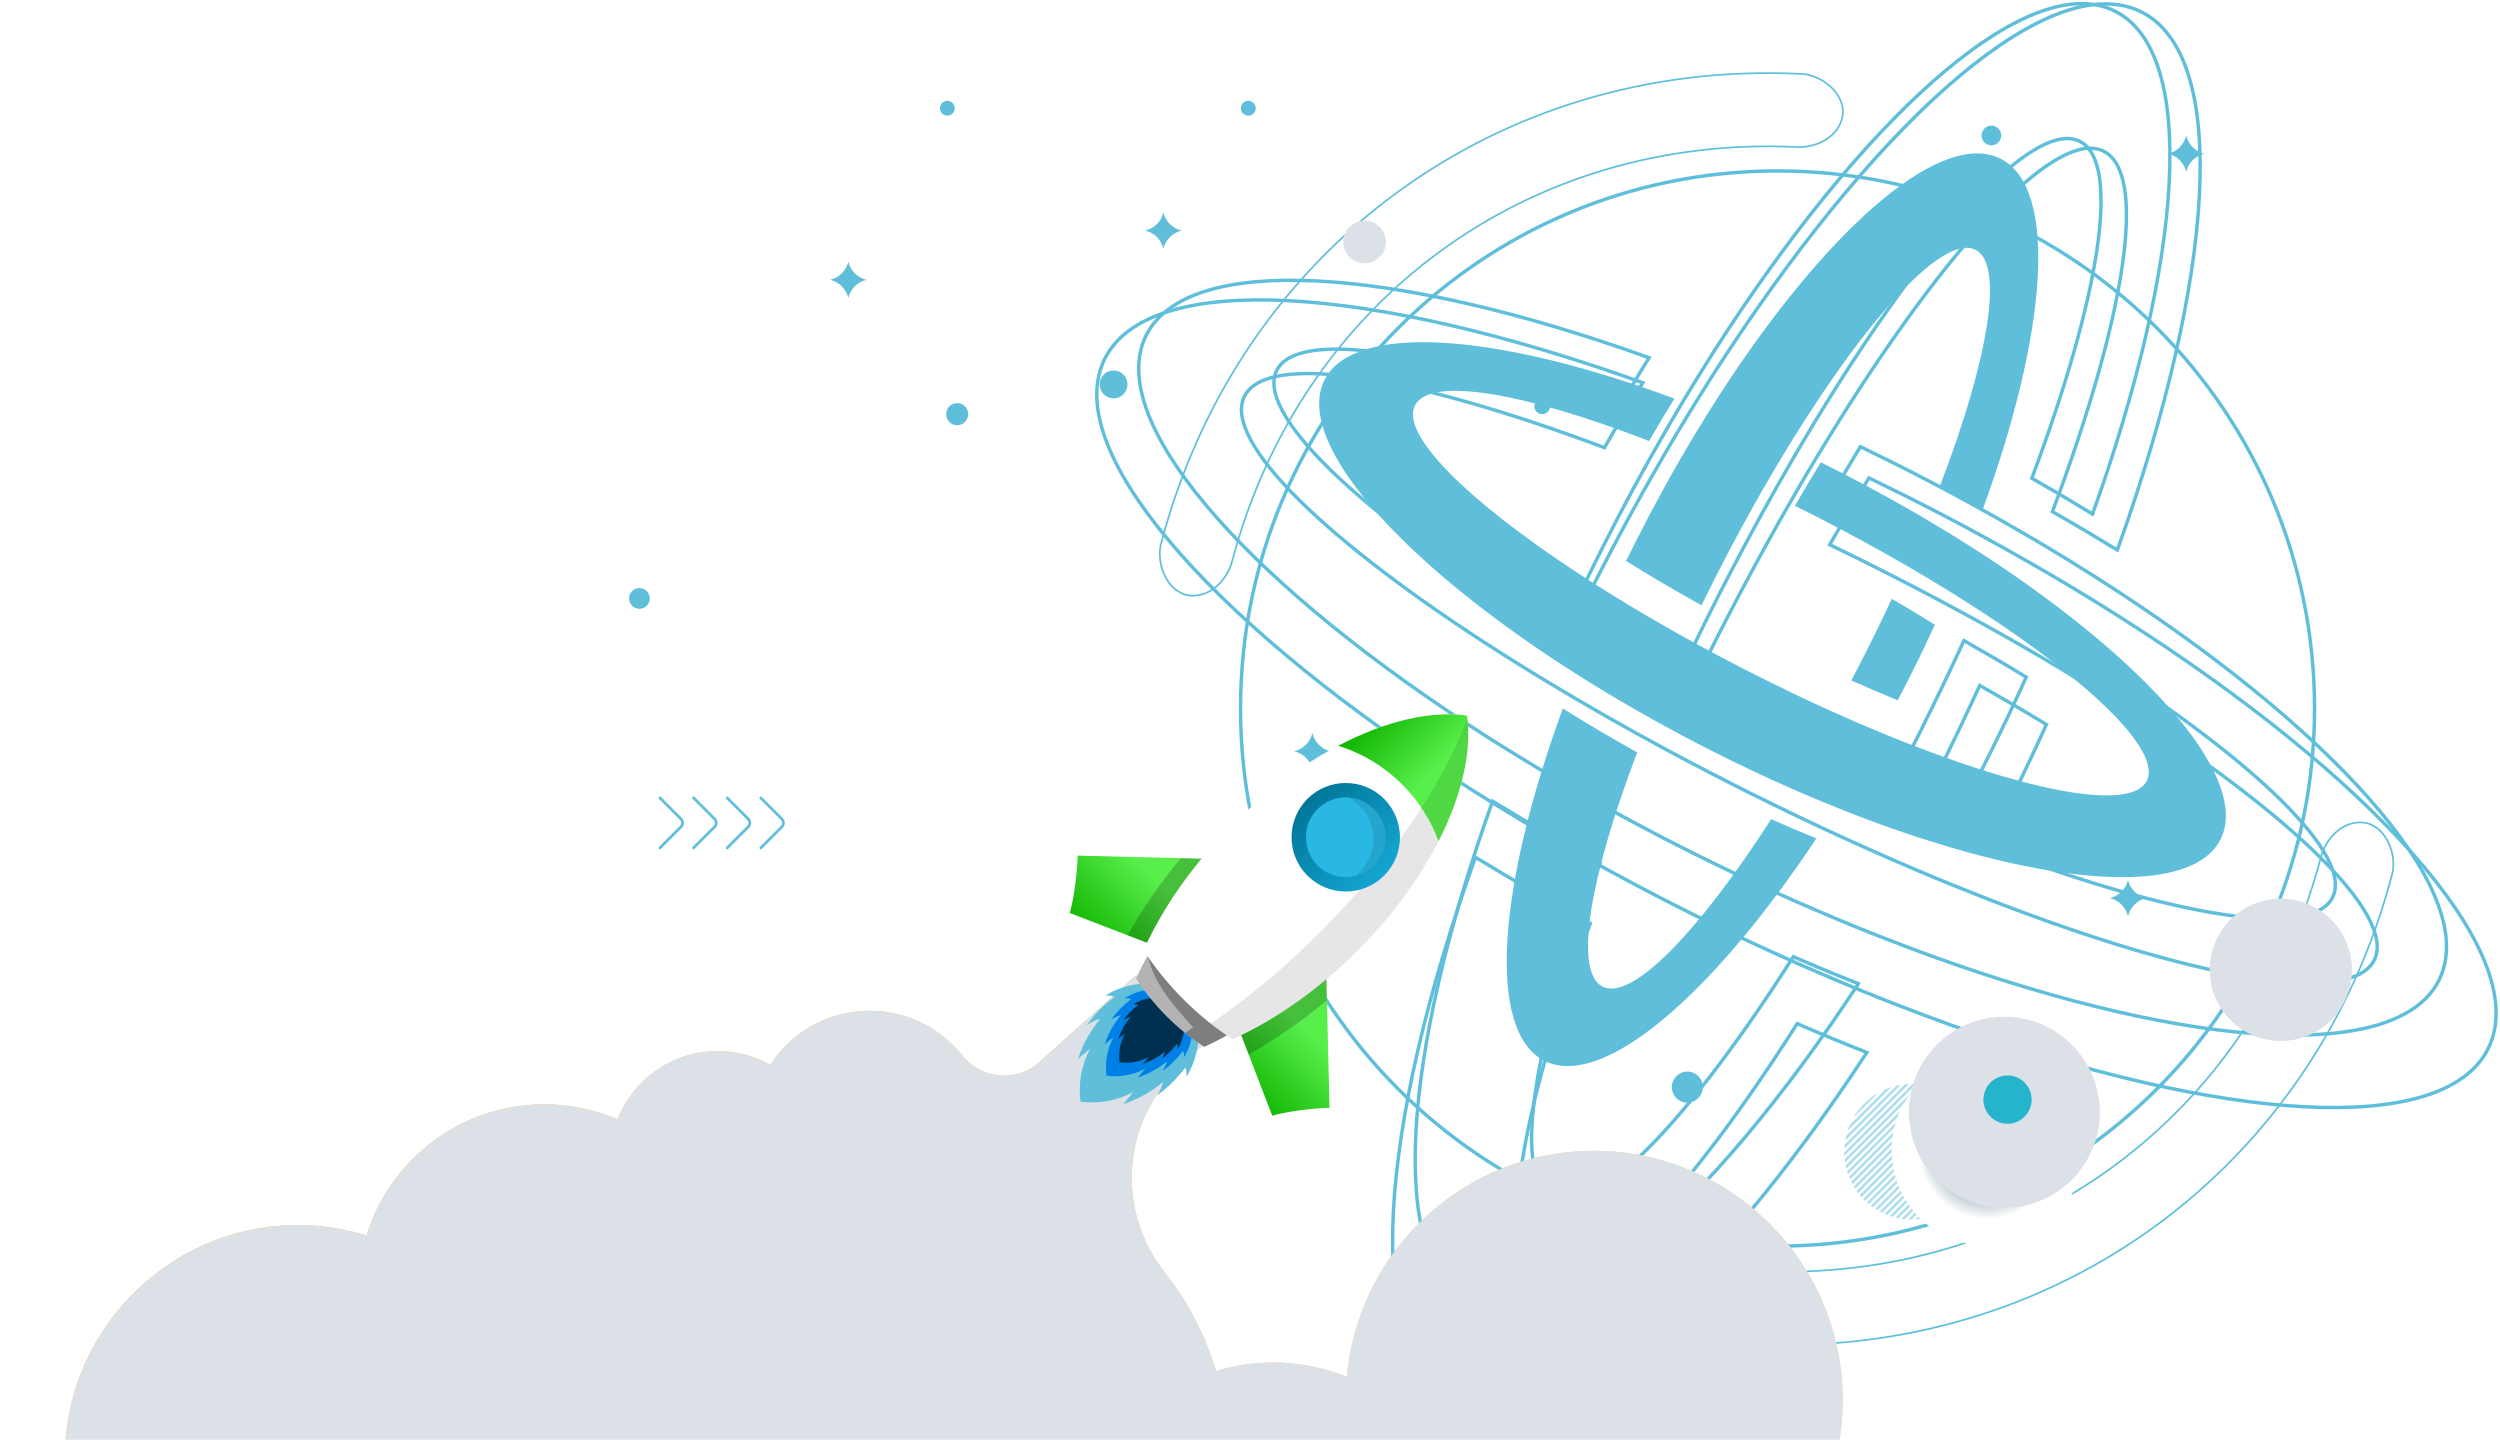
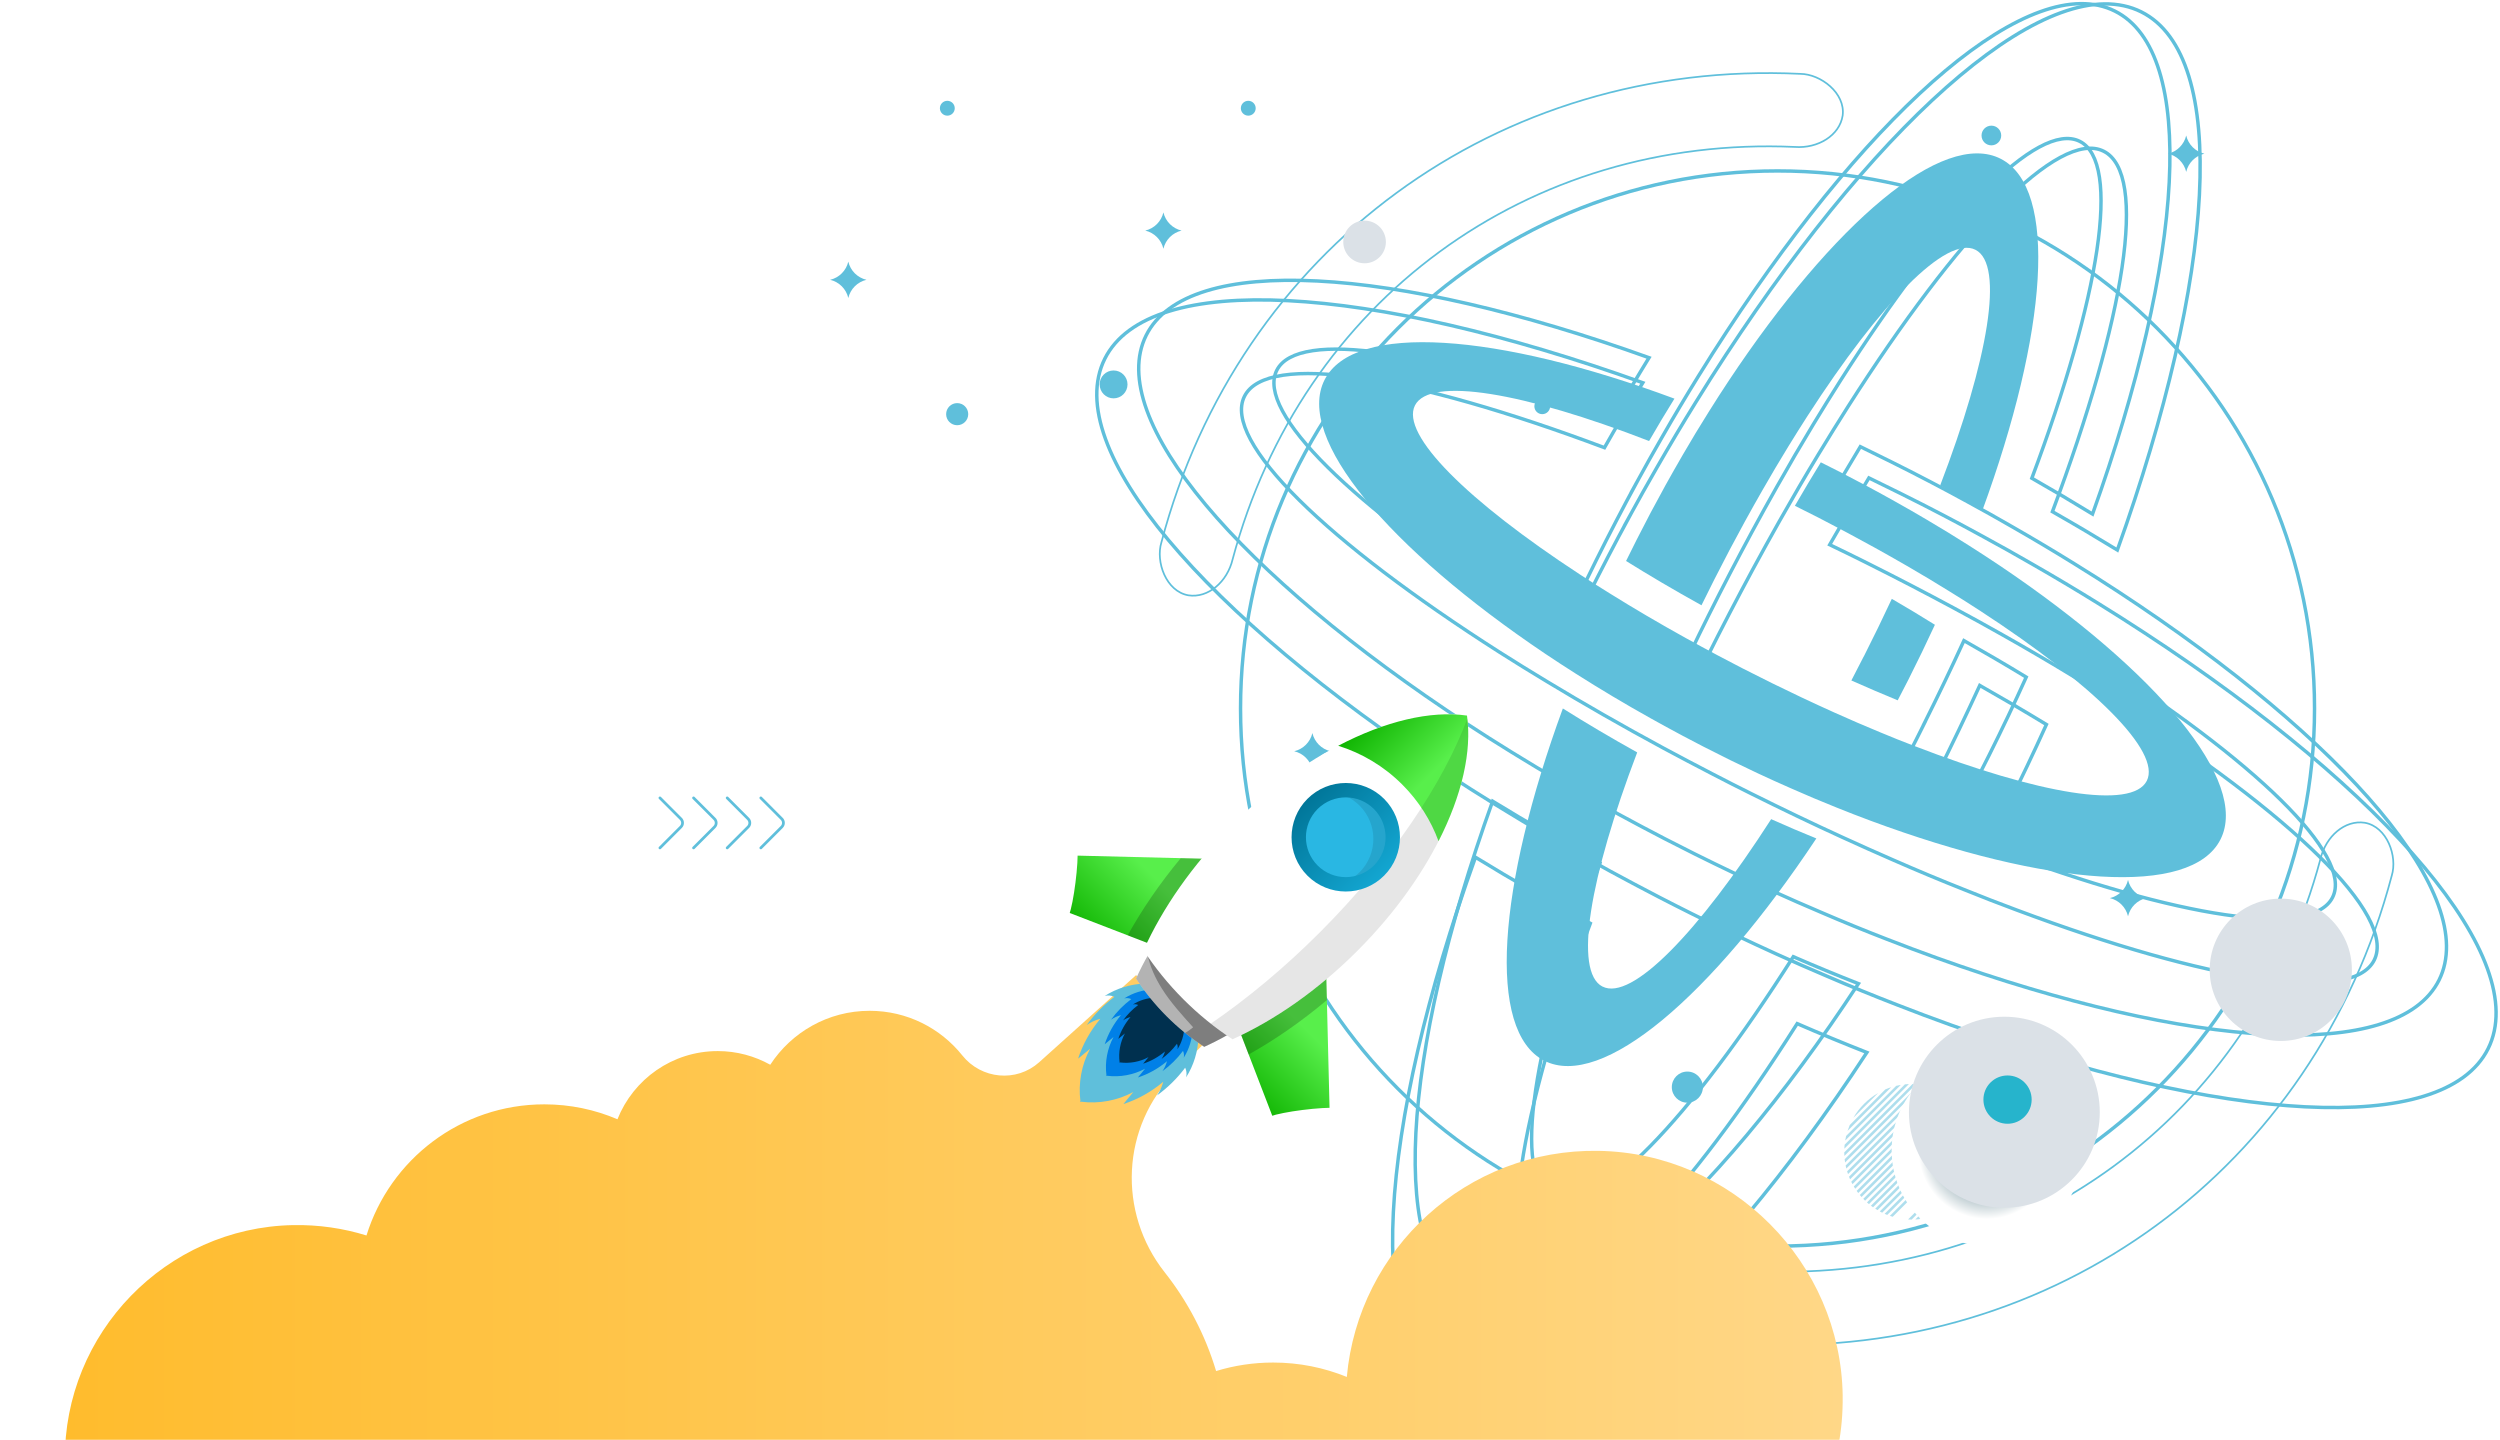
<svg xmlns="http://www.w3.org/2000/svg" width="722" height="416" viewBox="0 0 722 416" fill="none">
  <path d="M580.744 236.029C580.744 237.587 579.48 238.846 577.93 238.846C576.379 238.846 575.116 237.581 575.116 236.029C575.116 234.476 576.379 233.211 577.93 233.211C579.48 233.211 580.744 234.476 580.744 236.029Z" fill="#5FBFDB" />
  <path d="M447.686 117.329C447.686 118.587 446.669 119.612 445.405 119.612C444.141 119.612 443.124 118.594 443.124 117.329C443.124 116.064 444.141 115.045 445.405 115.045C446.669 115.045 447.686 116.064 447.686 117.329Z" fill="#5FBFDB" />
  <path d="M577.95 39.134C577.95 40.707 576.68 41.978 575.109 41.978C573.538 41.978 572.267 40.707 572.267 39.134C572.267 37.562 573.538 36.29 575.109 36.29C576.68 36.29 577.95 37.562 577.95 39.134Z" fill="#5FBFDB" />
  <path d="M491.795 313.963C491.795 316.445 489.787 318.455 487.308 318.455C484.828 318.455 482.82 316.445 482.82 313.963C482.82 311.481 484.828 309.471 487.308 309.471C489.787 309.471 491.795 311.481 491.795 313.963Z" fill="#5FBFDB" />
  <path d="M321.602 115.045C323.824 115.045 325.625 113.242 325.625 111.017C325.625 108.793 323.824 106.99 321.602 106.99C319.381 106.99 317.58 108.793 317.58 111.017C317.58 113.242 319.381 115.045 321.602 115.045Z" fill="#5FBFDB" />
  <path d="M275.732 31.257C275.732 32.447 274.768 33.404 273.587 33.404C272.405 33.404 271.442 32.44 271.442 31.257C271.442 30.074 272.405 29.11 273.587 29.11C274.768 29.11 275.732 30.074 275.732 31.257Z" fill="#5FBFDB" />
  <path d="M360.5 33.404C361.684 33.404 362.645 32.443 362.645 31.257C362.645 30.072 361.684 29.11 360.5 29.11C359.315 29.11 358.355 30.072 358.355 31.257C358.355 32.443 359.315 33.404 360.5 33.404Z" fill="#5FBFDB" />
-   <path d="M184.666 175.824C186.318 175.824 187.657 174.483 187.657 172.829C187.657 171.175 186.318 169.834 184.666 169.834C183.013 169.834 181.674 171.175 181.674 172.829C181.674 174.483 183.013 175.824 184.666 175.824Z" fill="#5FBFDB" />
  <path d="M279.625 119.612C279.625 121.376 278.197 122.805 276.435 122.805C274.673 122.805 273.245 121.376 273.245 119.612C273.245 117.848 274.673 116.419 276.435 116.419C278.197 116.419 279.625 117.848 279.625 119.612Z" fill="#5FBFDB" />
  <path d="M631.375 39.134C631.983 41.739 634.018 43.777 636.621 44.386C634.018 44.994 631.983 47.032 631.375 49.637C630.767 47.032 628.732 44.994 626.13 44.386C628.732 43.777 630.767 41.739 631.375 39.134Z" fill="#5FBFDB" />
  <path d="M614.573 254.121C615.181 256.726 617.216 258.763 619.819 259.372C617.216 259.98 615.181 262.018 614.573 264.623C613.965 262.018 611.93 259.98 609.328 259.372C611.93 258.763 613.965 256.726 614.573 254.121Z" fill="#5FBFDB" />
  <path d="M335.993 61.343C336.601 63.948 338.637 65.985 341.239 66.594C338.637 67.202 336.601 69.24 335.993 71.845C335.386 69.24 333.35 67.202 330.748 66.594C333.35 65.985 335.386 63.948 335.993 61.343Z" fill="#5FBFDB" />
  <path d="M244.989 75.558C245.597 78.163 247.632 80.201 250.235 80.809C247.632 81.418 245.597 83.455 244.989 86.06C244.381 83.455 242.346 81.418 239.744 80.809C242.346 80.201 244.381 78.163 244.989 75.558Z" fill="#5FBFDB" />
  <path d="M379.016 211.707C379.624 214.312 381.66 216.35 384.262 216.959C381.66 217.567 379.624 219.605 379.016 222.21C378.408 219.605 376.373 217.567 373.771 216.959C376.373 216.35 378.408 214.312 379.016 211.707Z" fill="#5FBFDB" />
  <path d="M513.351 359.87C599.002 359.87 668.435 290.361 668.435 204.617C668.435 118.873 599.002 49.363 513.351 49.363C427.7 49.363 358.266 118.873 358.266 204.617C358.266 290.361 427.7 359.87 513.351 359.87Z" stroke="#5FBFDB" stroke-miterlimit="10" />
  <path d="M518.378 42.437C441.28 39.004 375.97 86.888 355.985 161.513C354.442 168.029 348.93 172.822 343.186 171.926C336.758 170.784 333.685 162.237 335.42 156.617C357.747 72.077 432.687 17.138 519.921 21.329C525.795 21.37 533.008 26.881 532.161 33.363C531.28 39.114 525.051 42.929 518.385 42.437H518.378Z" stroke="#5FBFDB" stroke-width="0.5" stroke-miterlimit="10" />
  <path d="M507.771 367.104C584.869 370.537 650.178 322.654 670.163 248.028C671.707 241.512 677.219 236.719 682.963 237.615C689.39 238.757 692.464 247.304 690.729 252.924C668.401 337.464 593.461 392.403 506.227 388.212C500.353 388.171 493.14 382.66 493.987 376.178C494.869 370.428 501.098 366.612 507.764 367.104H507.771Z" stroke="#5FBFDB" stroke-width="0.5" stroke-miterlimit="10" />
  <g clip-path="url(#clip0_9339_34713)">
    <path d="M476.24 103.304C472.739 108.999 469.281 114.841 465.886 120.831C413.801 101.279 374.769 94.847 368.717 106.974C362.686 119.059 390.985 146.33 437.587 176.047C441.72 178.683 446.001 181.32 450.408 183.977C460.277 189.946 470.799 195.978 481.849 201.947C486.172 204.267 490.6 206.608 495.091 208.928C498.528 210.721 502.029 212.492 505.593 214.264C513.859 218.377 522.019 222.3 530.053 225.969C534.671 228.079 539.226 230.124 543.739 232.086C550.276 234.954 556.686 237.633 562.97 240.122C567.757 242.062 572.438 243.876 577.035 245.584C628.782 264.946 667.646 271.231 673.655 259.146C679.707 247.018 651.029 219.579 604.069 189.756C599.914 187.12 595.634 184.462 591.206 181.805C585.47 178.325 579.481 174.824 573.303 171.344C569.022 168.918 564.636 166.514 560.166 164.109C552.574 160.018 544.73 155.947 536.675 151.919C533.343 150.253 529.99 148.608 526.68 147.026C530.285 140.698 533.828 134.687 537.265 128.993C540.154 130.385 543.064 131.819 545.974 133.274C553.565 137.05 560.988 140.93 568.179 144.874C572.649 147.3 577.014 149.746 581.316 152.235C587.389 155.715 593.272 159.216 598.987 162.76C603.394 165.48 607.674 168.201 611.85 170.943C677.325 213.884 716.378 259.019 704.4 283.042C692.423 307.065 632.894 303.036 559.174 276.588C554.472 274.901 549.706 273.108 544.899 271.231C538.615 268.805 532.268 266.211 525.857 263.448C521.281 261.508 516.705 259.504 512.066 257.395C504.601 253.999 497.031 250.393 489.44 246.618C486.53 245.162 483.641 243.707 480.794 242.231C476.303 239.89 471.875 237.57 467.552 235.207C456.713 229.302 446.317 223.27 436.427 217.153C432.02 214.433 427.74 211.712 423.564 208.97C358.068 166.008 319.015 120.894 331.014 96.85C342.991 72.827 402.52 76.856 476.24 103.304Z" stroke="#5FBFDB" stroke-miterlimit="10" />
    <path d="M448.489 346.02C460.614 352.073 488.09 323.263 517.907 276.293C524.212 279.035 530.496 281.629 536.717 284.075C493.763 349.584 448.637 388.645 424.619 376.665C400.58 364.685 404.607 305.103 431.071 231.39C441.024 237.485 451.378 243.454 462.069 249.233C442.732 301.011 436.406 339.988 448.489 346.02Z" stroke="#5FBFDB" stroke-miterlimit="10" />
    <path d="M555.737 208.907C559.765 200.85 563.582 192.856 567.188 185.011C573.514 188.596 579.502 192.097 585.175 195.556C581.78 203.065 578.195 210.615 574.399 218.208C572.944 221.118 571.489 224.008 570.013 226.855C563.835 224.388 557.403 221.73 550.719 218.841C552.427 215.572 554.093 212.26 555.758 208.907H555.737Z" stroke="#5FBFDB" stroke-miterlimit="10" />
    <path d="M472.613 139.433C475.038 134.983 477.505 130.617 479.972 126.314C483.451 120.24 486.952 114.356 490.494 108.64C493.215 104.232 495.935 99.951 498.676 95.774C541.63 30.287 586.735 -8.774 610.774 3.206C634.792 15.185 630.765 74.726 604.322 148.46C598.607 144.959 592.766 141.5 586.798 138.104C606.346 86.009 612.756 46.864 600.61 40.811C588.527 34.779 561.283 63.21 531.593 109.8C528.957 113.934 526.321 118.215 523.643 122.623C520.143 128.402 516.642 134.413 513.142 140.614C510.738 144.874 508.313 149.261 505.909 153.712C501.713 161.494 497.516 169.53 493.404 177.798C491.654 181.32 489.904 184.863 488.238 188.364C476.809 182.184 466.308 176.152 456.776 170.373C458.168 167.484 459.602 164.573 461.057 161.663C464.832 154.07 468.712 146.646 472.634 139.412L472.613 139.433Z" stroke="#5FBFDB" stroke-miterlimit="10" />
  </g>
  <path d="M474.445 110.532C470.7 116.625 467 122.876 463.367 129.285C407.638 108.366 365.875 101.483 359.399 114.459C352.947 127.39 383.225 156.569 433.088 188.365C437.511 191.186 442.091 194.007 446.806 196.85C457.365 203.237 468.624 209.691 480.447 216.077C485.072 218.56 489.81 221.064 494.616 223.547C498.294 225.465 502.039 227.361 505.852 229.256C514.697 233.657 523.428 237.854 532.024 241.781C536.966 244.037 541.839 246.226 546.667 248.325C553.662 251.394 560.521 254.26 567.244 256.923C572.366 258.999 577.375 260.94 582.294 262.768C637.662 283.484 679.244 290.209 685.675 277.278C692.15 264.302 661.465 234.943 611.219 203.034C606.774 200.213 602.194 197.369 597.455 194.526C591.319 190.802 584.911 187.056 578.3 183.333C573.72 180.738 569.027 178.165 564.244 175.592C556.121 171.214 547.728 166.859 539.109 162.549C535.544 160.766 531.957 159.006 528.414 157.313C532.273 150.543 536.063 144.112 539.741 138.019C542.832 139.508 545.945 141.043 549.059 142.6C557.182 146.639 565.124 150.791 572.817 155.011C577.601 157.607 582.271 160.224 586.874 162.887C593.372 166.611 599.667 170.357 605.781 174.148C610.497 177.059 615.077 179.97 619.544 182.904C689.6 228.85 731.386 277.143 718.571 302.847C705.755 328.55 642.061 324.24 563.183 295.941C558.152 294.136 553.053 292.218 547.908 290.209C541.185 287.614 534.394 284.838 527.535 281.882C522.639 279.806 517.742 277.662 512.779 275.405C504.792 271.772 496.692 267.913 488.569 263.874C485.456 262.317 482.365 260.759 479.319 259.18C474.513 256.675 469.775 254.193 465.149 251.665C453.552 245.346 442.429 238.892 431.847 232.348C427.132 229.437 422.552 226.526 418.084 223.592C348.005 177.623 306.22 129.353 319.058 103.627C331.873 77.923 395.567 82.234 474.445 110.532Z" stroke="#5FBFDB" stroke-miterlimit="10" />
  <path d="M444.753 370.231C457.727 376.708 487.125 345.881 519.029 295.625C525.775 298.559 532.498 301.335 539.154 303.952C493.195 374.045 444.911 415.839 419.212 403.021C393.491 390.203 397.801 326.451 426.117 247.58C436.766 254.102 447.844 260.489 459.283 266.672C438.594 322.073 431.825 363.777 444.753 370.231Z" stroke="#5FBFDB" stroke-miterlimit="10" />
  <path d="M559.506 223.524C563.815 214.904 567.899 206.351 571.757 197.956C578.526 201.792 584.933 205.539 591.003 209.239C587.37 217.273 583.535 225.352 579.473 233.476C577.916 236.59 576.36 239.682 574.78 242.729C568.169 240.088 561.288 237.245 554.136 234.153C555.963 230.655 557.746 227.112 559.528 223.524H559.506Z" stroke="#5FBFDB" stroke-miterlimit="10" />
  <path d="M470.565 149.189C473.159 144.428 475.799 139.756 478.439 135.153C482.162 128.653 485.907 122.357 489.697 116.242C492.608 111.525 495.519 106.944 498.452 102.476C544.411 32.406 592.672 -9.388 618.393 3.43C644.092 16.248 639.783 79.954 611.489 158.848C605.375 155.102 599.125 151.401 592.74 147.767C613.655 92.027 620.514 50.143 607.518 43.667C594.59 37.213 565.439 67.633 533.672 117.483C530.851 121.906 528.031 126.487 525.166 131.203C521.42 137.387 517.675 143.818 513.929 150.453C511.357 155.011 508.763 159.705 506.191 164.467C501.701 172.794 497.211 181.392 492.811 190.238C490.938 194.007 489.066 197.798 487.283 201.544C475.054 194.932 463.818 188.478 453.62 182.295C455.109 179.203 456.644 176.089 458.2 172.975C462.239 164.851 466.39 156.907 470.587 149.167L470.565 149.189Z" stroke="#5FBFDB" stroke-miterlimit="10" />
  <g clip-path="url(#clip1_9339_34713)">
    <path d="M483.566 115.152C481.101 119.126 478.65 123.189 476.257 127.369C440.136 113.35 412.925 108.637 408.639 117.087C404.368 125.508 423.977 144.772 456.223 165.869C459.085 167.73 462.05 169.621 465.102 171.497C471.927 175.752 479.222 180.036 486.869 184.276C489.863 185.931 492.931 187.6 496.042 189.255C498.435 190.525 500.856 191.796 503.307 193.051C509.032 195.991 514.697 198.768 520.26 201.398C523.459 202.905 526.615 204.368 529.741 205.771C534.276 207.81 538.724 209.73 543.068 211.518C546.385 212.906 549.629 214.206 552.814 215.418C588.714 229.29 615.72 233.929 619.992 225.508C624.263 217.087 604.492 197.66 571.982 176.476C569.106 174.599 566.141 172.723 563.073 170.832C559.096 168.365 554.957 165.869 550.671 163.401C547.706 161.688 544.668 159.959 541.571 158.246C536.302 155.335 530.871 152.425 525.294 149.559C522.975 148.377 520.656 147.195 518.366 146.072C520.92 141.655 523.415 137.474 525.852 133.515C527.848 134.505 529.873 135.524 531.884 136.558C537.138 139.262 542.29 142.01 547.28 144.817C550.377 146.545 553.401 148.288 556.38 150.046C560.578 152.514 564.658 155.01 568.621 157.536C571.659 159.457 574.639 161.407 577.53 163.342C622.854 193.834 649.757 225.685 641.274 242.438C632.79 259.191 591.371 256.015 540.235 237.031C536.977 235.82 533.675 234.549 530.328 233.19C525.969 231.447 521.566 229.6 517.119 227.621C513.948 226.232 510.778 224.799 507.564 223.292C502.383 220.869 497.143 218.299 491.888 215.595C489.878 214.561 487.867 213.512 485.9 212.463C482.789 210.794 479.721 209.139 476.727 207.455C469.212 203.26 462.02 198.961 455.181 194.617C452.142 192.697 449.163 190.747 446.272 188.811C400.948 158.319 374.045 126.483 382.528 109.715C391.012 92.963 432.431 96.139 483.566 115.122V115.152Z" fill="#5FBFDB" />
    <path d="M462.798 284.911C471.208 289.225 490.465 269.296 511.512 236.573C515.886 238.538 520.245 240.385 524.56 242.143C494.266 287.762 462.622 314.842 445.963 306.318C429.305 297.779 432.475 256.074 451.35 204.604C458.234 208.933 465.411 213.172 472.823 217.294C459.055 253.444 454.432 280.627 462.798 284.926V284.911Z" fill="#5FBFDB" />
    <path d="M538.254 189.609C541.101 183.995 543.802 178.411 546.356 172.945C550.73 175.486 554.883 177.983 558.802 180.435C556.395 185.665 553.841 190.939 551.17 196.228C550.143 198.251 549.1 200.275 548.058 202.255C543.773 200.497 539.311 198.576 534.673 196.523C535.876 194.233 537.065 191.929 538.239 189.594L538.254 189.609Z" fill="#5FBFDB" />
    <path d="M480.822 140.444C482.539 137.341 484.286 134.298 486.018 131.299C488.469 127.074 490.949 122.967 493.459 118.978C495.367 115.92 497.304 112.921 499.227 110.011C529.521 64.406 561.15 37.327 577.824 45.866C594.497 54.405 591.312 96.095 572.452 147.565C568.489 145.068 564.453 142.615 560.314 140.207C574.243 103.851 578.925 76.446 570.529 72.147C562.134 67.848 543.024 87.585 522.065 120.042C520.216 122.923 518.337 125.907 516.458 128.965C513.992 132.983 511.512 137.179 509.032 141.508C507.329 144.477 505.612 147.535 503.909 150.637C500.93 156.059 497.98 161.673 495.059 167.435C493.811 169.902 492.578 172.369 491.389 174.806C483.464 170.419 476.199 166.12 469.608 162.013C470.592 160.004 471.605 157.965 472.632 155.941C475.303 150.652 478.048 145.467 480.837 140.429L480.822 140.444Z" fill="#5FBFDB" />
  </g>
  <mask id="mask0_9339_34713" style="mask-type:luminance" maskUnits="userSpaceOnUse" x="0" y="4" width="700" height="412">
    <path d="M699.314 4.933H0V416H699.314V4.933Z" fill="white" />
  </mask>
  <g mask="url(#mask0_9339_34713)">
    <g filter="url(#filter0_d_9339_34713)">
      <path d="M532.17 398.127C531.612 359.532 500.219 328.018 461.666 327.365C423.672 326.719 392.295 355.641 388.959 392.661C382.397 389.983 375.222 388.502 367.692 388.502C361.957 388.502 356.426 389.36 351.209 390.959C348.07 380.468 342.979 370.819 336.362 362.439C322.672 345.095 323.813 320.323 339.431 304.696L347.779 296.339L343.924 288.636L328.085 276.632L300.257 301.648C300.21 301.695 300.155 301.735 300.107 301.782C293.553 307.658 283.412 306.689 277.912 299.805C271.633 291.952 261.987 286.919 251.153 286.919C239.131 286.919 228.565 293.126 222.451 302.499C217.959 299.994 212.79 298.553 207.29 298.553C194.143 298.553 182.899 306.713 178.32 318.244C171.837 315.471 164.709 313.935 157.211 313.935C133.064 313.935 112.639 329.869 105.841 351.805C99.154 349.734 92.025 348.67 84.622 348.812C47.942 349.505 18.366 380.027 18.744 416.755C19.122 453.577 49.051 483.311 85.92 483.311C122.789 483.311 150.161 475.789 152.891 441.148C154.315 441.258 155.747 441.321 157.203 441.321C166.621 441.321 175.472 438.895 183.167 434.634C183.167 434.886 183.159 415.408 183.159 415.66C183.159 463.108 221.578 501.576 268.982 501.576C290.162 501.576 309.549 493.889 324.521 481.153C334.86 493.471 350.352 501.301 367.677 501.301C393.609 501.301 415.443 483.76 422.004 459.886C433.106 466.943 446.277 471.031 460.407 471.031C500.392 471.031 532.737 438.289 532.163 398.127H532.17Z" fill="url(#paint0_linear_9339_34713)" />
-       <path d="M532.17 398.127C531.612 359.532 500.219 328.018 461.666 327.365C423.672 326.719 392.295 355.641 388.959 392.661C382.397 389.983 375.222 388.502 367.692 388.502C361.957 388.502 356.426 389.36 351.209 390.959C348.07 380.468 342.979 370.819 336.362 362.439C322.672 345.095 323.813 320.323 339.431 304.696L347.779 296.339L343.924 288.636L328.085 276.632L300.257 301.648C300.21 301.695 300.155 301.735 300.107 301.782C293.553 307.658 283.412 306.689 277.912 299.805C271.633 291.952 261.987 286.919 251.153 286.919C239.131 286.919 228.565 293.126 222.451 302.499C217.959 299.994 212.79 298.553 207.29 298.553C194.143 298.553 182.899 306.713 178.32 318.244C171.837 315.471 164.709 313.935 157.211 313.935C133.064 313.935 112.639 329.869 105.841 351.805C99.154 349.734 92.025 348.67 84.622 348.812C47.942 349.505 18.366 380.027 18.744 416.755C19.122 453.577 49.051 483.311 85.92 483.311C122.789 483.311 150.161 475.789 152.891 441.148C154.315 441.258 155.747 441.321 157.203 441.321C166.621 441.321 175.472 438.895 183.167 434.634C183.167 434.886 183.159 415.408 183.159 415.66C183.159 463.108 221.578 501.576 268.982 501.576C290.162 501.576 309.549 493.889 324.521 481.153C334.86 493.471 350.352 501.301 367.677 501.301C393.609 501.301 415.443 483.76 422.004 459.886C433.106 466.943 446.277 471.031 460.407 471.031C500.392 471.031 532.737 438.289 532.163 398.127H532.17Z" fill="url(#paint1_linear_9339_34713)" />
      <path d="M342.547 306.139C344.75 302.682 345.993 298.609 346.103 294.506C346.158 292.434 345.049 291.363 343.923 289.622C342.822 287.913 341.162 286.582 339.234 285.936C338.589 284.006 337.259 282.345 335.552 281.242C333.813 280.116 332.743 279.005 330.674 279.06C326.575 279.17 322.515 280.415 319.053 282.62C319.974 282.384 320.981 282.478 321.838 282.888C318.786 285.172 316.079 287.921 313.845 291.017C315.04 290.197 316.378 289.591 317.778 289.229C314.922 292.6 312.727 296.538 311.35 300.744C312.507 299.791 313.664 298.838 314.82 297.893C312.35 302.469 311.358 307.841 312.027 313L311.885 313.142C311.94 313.142 311.996 313.157 312.043 313.157C312.043 313.212 312.059 313.268 312.059 313.315L312.2 313.173C317.354 313.843 322.719 312.85 327.291 310.377C326.339 311.535 325.387 312.693 324.443 313.85C328.644 312.48 332.57 310.282 335.945 307.415C335.583 308.817 334.978 310.156 334.159 311.354C337.244 309.117 339.989 306.407 342.279 303.351C342.688 304.21 342.783 305.218 342.547 306.139Z" fill="#5FBFDB" />
      <path d="M341.831 300.524C343.443 297.995 344.348 295.026 344.435 292.025C344.474 290.513 343.664 289.733 342.838 288.457C342.035 287.205 340.824 286.236 339.415 285.763C338.943 284.353 337.975 283.14 336.724 282.337C335.45 281.518 334.671 280.699 333.16 280.738C330.163 280.817 327.196 281.73 324.671 283.345C325.347 283.172 326.079 283.243 326.709 283.542C324.474 285.212 322.499 287.22 320.863 289.481C321.736 288.882 322.712 288.441 323.734 288.173C321.649 290.639 320.044 293.514 319.037 296.585L321.579 294.498C319.769 297.846 319.053 301.768 319.541 305.541L319.439 305.643C319.439 305.643 319.517 305.651 319.557 305.659C319.557 305.698 319.564 305.738 319.572 305.777L319.675 305.675C323.443 306.163 327.362 305.439 330.705 303.635L328.62 306.179C331.689 305.179 334.561 303.572 337.023 301.477C336.756 302.501 336.315 303.477 335.717 304.352C337.975 302.713 339.982 300.736 341.65 298.499C341.949 299.129 342.019 299.862 341.846 300.539L341.831 300.524Z" fill="#0080E7" />
      <path d="M340.068 297.987C341.28 296.089 341.957 293.86 342.019 291.615C342.051 290.481 341.437 289.898 340.824 288.937C340.218 288 339.313 287.267 338.251 286.913C337.897 285.858 337.165 284.944 336.229 284.337C335.277 283.723 334.694 283.109 333.554 283.14C331.303 283.203 329.085 283.881 327.188 285.094C327.692 284.968 328.243 285.015 328.715 285.243C327.039 286.496 325.56 288 324.332 289.693C324.985 289.244 325.717 288.914 326.488 288.717C324.923 290.568 323.719 292.726 322.963 295.026C323.601 294.506 324.23 293.986 324.867 293.458C323.514 295.971 322.971 298.909 323.333 301.737L323.255 301.815C323.255 301.815 323.31 301.815 323.341 301.823C323.341 301.855 323.341 301.878 323.349 301.91L323.428 301.831C326.252 302.193 329.195 301.658 331.697 300.295C331.178 300.933 330.658 301.563 330.131 302.201C332.436 301.445 334.584 300.24 336.433 298.673C336.237 299.444 335.898 300.177 335.458 300.831C337.149 299.602 338.652 298.121 339.903 296.444C340.123 296.916 340.178 297.467 340.052 297.972L340.068 297.987Z" fill="#00304F" />
      <path d="M383.995 315.89L382.901 271.688L353.223 272.885L354.411 243.175L310.265 242.08L306.874 257.872L351.154 274.956L368.22 319.277L383.995 315.89Z" fill="url(#paint2_linear_9339_34713)" />
      <path opacity="0.2" d="M354.411 243.175L340.997 242.844C334.93 250.154 329.801 257.668 325.67 265.127L351.146 274.957L360.611 299.539C368.172 295.317 375.796 290.056 383.192 283.833L382.893 271.688L353.215 272.885L354.411 243.175Z" fill="black" />
      <path d="M399.675 225.666C385.427 223.626 364.923 232.66 347.676 249.925C338.88 258.731 332.232 268.38 328.093 277.619C330.611 281.462 333.554 285.109 336.921 288.488C340.296 291.867 343.939 294.813 347.779 297.326C357.008 293.183 366.646 286.527 375.442 277.721C392.689 260.456 401.705 239.93 399.675 225.666Z" fill="white" />
      <path opacity="0.3" d="M399.675 225.666C385.427 223.626 364.923 232.66 347.676 249.925C338.88 258.731 332.232 268.38 328.093 277.619C330.611 281.462 333.554 285.109 336.921 288.488C340.296 291.867 343.939 294.813 347.779 297.326C357.008 293.183 366.646 286.527 375.442 277.721C392.689 260.456 401.705 239.93 399.675 225.666Z" fill="black" />
      <path opacity="0.3" d="M331.461 270.987C332.208 274.303 333.656 277.477 335.465 280.368C338.038 284.479 341.319 288.087 344.576 291.679C343.853 292.301 343.081 292.844 342.263 293.301C344.049 294.742 345.89 296.089 347.771 297.326C351.657 295.585 355.607 293.388 359.549 290.781C359.573 289.26 359.321 287.725 358.888 286.267C357.739 282.4 355.466 278.982 353.105 275.713C350.855 272.602 348.392 269.467 344.97 267.734C341.72 266.088 337.936 266.167 334.214 266.458C333.231 267.97 332.31 269.483 331.461 270.987Z" fill="black" />
      <path d="M423.657 201.65C405.065 198.996 378.314 210.771 355.812 233.298C344.34 244.782 335.662 257.376 330.257 269.435C333.538 274.452 337.377 279.21 341.776 283.613C346.182 288.024 350.934 291.859 355.938 295.144C367.976 289.733 380.556 281.053 392.036 269.561C414.538 247.034 426.3 220.254 423.649 201.642L423.657 201.65Z" fill="white" />
      <path d="M404.986 221.593C409.77 226.382 413.255 231.967 415.45 237.929C422.177 224.744 425.136 211.945 423.664 201.658C413.129 200.154 399.982 203.288 386.473 210.377C393.247 212.488 399.628 216.23 404.994 221.601L404.986 221.593Z" fill="url(#paint3_linear_9339_34713)" />
      <path d="M309.722 255.439C308.424 262.063 307.228 261.992 305.796 261.716C304.364 261.441 303.239 261.047 304.537 254.423C305.835 247.799 309.077 237.449 310.509 237.732C311.94 238.016 311.02 248.822 309.722 255.447V255.439Z" fill="white" />
      <path d="M370.651 316.434C364.034 317.734 364.097 318.931 364.38 320.364C364.663 321.798 365.049 322.924 371.666 321.625C378.283 320.325 388.621 317.08 388.338 315.646C388.054 314.213 377.26 315.134 370.643 316.434H370.651Z" fill="white" />
      <path opacity="0.1" d="M423.767 202.54C416.764 221.271 401.886 243.529 381.241 264.197C370.91 274.539 360.171 283.44 349.683 290.623C351.72 292.23 353.813 293.742 355.953 295.144C367.991 289.733 380.572 281.053 392.051 269.561C414.199 247.389 425.938 221.105 423.767 202.532V202.54Z" fill="black" />
      <path d="M388.66 250.406C396.165 250.406 402.248 244.315 402.248 236.803C402.248 229.29 396.165 223.2 388.66 223.2C381.156 223.2 375.072 229.29 375.072 236.803C375.072 244.315 381.156 250.406 388.66 250.406Z" fill="#29B7E3" />
      <path opacity="0.1" d="M398.259 227.186C394.593 223.515 389.345 222.381 384.703 223.791C387.606 224.146 390.423 225.437 392.649 227.666C397.952 232.975 397.952 241.592 392.649 246.901C391.013 248.539 389.062 249.673 386.992 250.295C390.997 250.784 395.183 249.492 398.259 246.42C403.562 241.111 403.562 232.495 398.259 227.186Z" fill="black" />
      <path d="M377.582 247.885C371.477 241.773 371.477 231.825 377.582 225.713C383.688 219.601 393.625 219.601 399.73 225.713C405.836 231.825 405.836 241.773 399.73 247.885C393.625 253.997 383.688 253.997 377.582 247.885ZM396.796 228.651C392.311 224.161 385.01 224.161 380.517 228.651C376.032 233.14 376.032 240.45 380.517 244.947C385.002 249.437 392.303 249.437 396.796 244.947C401.28 240.458 401.28 233.148 396.796 228.651Z" fill="url(#paint4_linear_9339_34713)" />
    </g>
  </g>
  <g filter="url(#filter1_d_9339_34713)">
    <path d="M394.09 71.038C397.489 71.038 400.244 68.28 400.244 64.878C400.244 61.475 397.489 58.717 394.09 58.717C390.692 58.717 387.936 61.475 387.936 64.878C387.936 68.28 390.692 71.038 394.09 71.038Z" fill="#DBE1E7" />
  </g>
  <path d="M190.587 245.273C190.485 245.273 190.382 245.232 190.307 245.157C190.15 244.999 190.15 244.746 190.307 244.589L196.359 238.531C196.591 238.299 196.721 237.984 196.721 237.656C196.721 237.328 196.591 237.013 196.359 236.781L190.307 230.723C190.15 230.565 190.15 230.312 190.307 230.155C190.464 229.998 190.717 229.998 190.874 230.155L196.926 236.213C197.308 236.596 197.52 237.109 197.52 237.656C197.52 238.203 197.308 238.716 196.926 239.099L190.874 245.157C190.799 245.232 190.697 245.273 190.594 245.273H190.587Z" fill="#5FBFDB" />
  <path d="M200.3 245.273C200.197 245.273 200.095 245.232 200.02 245.157C199.863 244.999 199.863 244.746 200.02 244.589L206.071 238.531C206.303 238.299 206.433 237.984 206.433 237.656C206.433 237.328 206.303 237.013 206.071 236.781L200.02 230.723C199.863 230.565 199.863 230.312 200.02 230.155C200.177 229.998 200.429 229.998 200.587 230.155L206.638 236.213C207.021 236.596 207.232 237.109 207.232 237.656C207.232 238.203 207.021 238.716 206.638 239.099L200.587 245.157C200.511 245.232 200.409 245.273 200.307 245.273H200.3Z" fill="#5FBFDB" />
  <path d="M210.012 245.273C209.91 245.273 209.807 245.232 209.732 245.157C209.575 244.999 209.575 244.746 209.732 244.589L215.783 238.531C216.016 238.299 216.145 237.984 216.145 237.656C216.145 237.328 216.016 237.013 215.783 236.781L209.732 230.723C209.575 230.565 209.575 230.312 209.732 230.155C209.889 229.998 210.142 229.998 210.299 230.155L216.35 236.213C216.733 236.596 216.945 237.109 216.945 237.656C216.945 238.203 216.733 238.716 216.35 239.099L210.299 245.157C210.224 245.232 210.121 245.273 210.019 245.273H210.012Z" fill="#5FBFDB" />
  <path d="M219.725 245.273C219.622 245.273 219.52 245.232 219.445 245.157C219.287 244.999 219.287 244.746 219.445 244.589L225.496 238.531C225.974 238.046 225.974 237.266 225.496 236.781L219.445 230.723C219.287 230.565 219.287 230.312 219.445 230.155C219.602 229.998 219.854 229.998 220.011 230.155L226.063 236.213C226.855 237.006 226.855 238.299 226.063 239.099L220.011 245.157C219.936 245.232 219.834 245.273 219.731 245.273H219.725Z" fill="#5FBFDB" />
  <path d="M551.891 313.514C546.788 318.622 541.693 323.723 536.591 328.83C535.266 330.157 533.948 331.477 532.623 332.803C532.623 333.152 532.636 333.494 532.657 333.836C535.123 331.367 537.588 328.899 540.047 326.437C544.494 321.986 548.933 317.542 553.38 313.09C553.038 313.07 552.69 313.056 552.348 313.056C552.198 313.207 552.041 313.364 551.891 313.514Z" fill="#AEDEED" />
  <path d="M553.987 313.514C548.885 318.622 543.79 323.723 538.688 328.83C536.707 330.813 534.72 332.803 532.739 334.786C532.773 335.101 532.814 335.415 532.862 335.73C535.956 332.632 539.05 329.535 542.144 326.437C546.515 322.061 550.893 317.678 555.265 313.302C554.95 313.255 554.636 313.214 554.322 313.179C554.206 313.296 554.09 313.412 553.98 313.521L553.987 313.514Z" fill="#AEDEED" />
  <path d="M556.084 313.515C550.982 318.622 545.887 323.723 540.785 328.831C538.196 331.422 535.608 334.014 533.019 336.605C533.08 336.899 533.149 337.186 533.217 337.473C536.892 333.795 540.566 330.116 544.241 326.438C548.496 322.178 552.751 317.918 557.006 313.658C556.719 313.583 556.426 313.515 556.139 313.46L556.077 313.521L556.084 313.515Z" fill="#AEDEED" />
  <path d="M549.787 313.514C544.685 318.622 539.589 323.722 534.487 328.83C533.9 329.418 533.313 330.006 532.725 330.594C532.684 330.977 532.657 331.36 532.643 331.75C534.412 329.979 536.181 328.208 537.95 326.437C542.397 321.986 546.85 317.528 551.296 313.076C550.907 313.097 550.524 313.124 550.142 313.158C550.026 313.275 549.903 313.398 549.787 313.514Z" fill="#AEDEED" />
  <path d="M538.64 346.759C540.327 345.07 542.014 343.381 543.708 341.685C548.79 336.598 553.871 331.511 558.953 326.424C561.405 323.969 563.857 321.514 566.302 319.067C566.125 318.882 565.947 318.704 565.769 318.533C562.341 321.966 558.919 325.391 555.49 328.824C550.408 333.911 545.327 338.998 540.245 344.085C539.535 344.796 538.818 345.514 538.107 346.225C538.285 346.41 538.463 346.588 538.64 346.759Z" fill="#AEDEED" />
  <path d="M541.604 341.692C546.686 336.605 551.768 331.518 556.849 326.431C559.643 323.634 562.436 320.837 565.23 318.041C565.039 317.87 564.847 317.706 564.656 317.542C560.9 321.302 557.143 325.063 553.386 328.824C548.305 333.911 543.223 338.998 538.142 344.085L537.11 345.118C537.274 345.316 537.438 345.501 537.609 345.692C538.941 344.359 540.273 343.025 541.604 341.692Z" fill="#AEDEED" />
  <path d="M549.186 328.824C544.582 333.432 539.979 338.041 535.375 342.649C535.505 342.875 535.649 343.094 535.785 343.306C536.325 342.765 536.864 342.225 537.404 341.685C542.486 336.598 547.567 331.511 552.649 326.424C556.05 323.019 559.452 319.613 562.853 316.208C562.634 316.065 562.416 315.928 562.197 315.798C557.86 320.14 553.523 324.482 549.193 328.817L549.186 328.824Z" fill="#AEDEED" />
  <path d="M536.202 343.928C536.352 344.133 536.502 344.338 536.659 344.543C537.609 343.593 538.558 342.643 539.508 341.692C544.589 336.605 549.671 331.518 554.752 326.431C557.867 323.313 560.975 320.202 564.089 317.084C563.884 316.926 563.679 316.776 563.474 316.626C559.417 320.687 555.353 324.755 551.296 328.817C546.269 333.849 541.242 338.882 536.215 343.914L536.202 343.928Z" fill="#AEDEED" />
  <path d="M545.805 341.692C550.887 336.605 555.968 331.518 561.05 326.431C563.133 324.345 565.209 322.267 567.292 320.181C567.129 319.983 566.965 319.791 566.801 319.607C563.734 322.677 560.66 325.754 557.594 328.824C552.512 333.911 547.43 338.998 542.349 344.085C541.29 345.145 540.238 346.198 539.18 347.258C539.371 347.429 539.562 347.593 539.753 347.75C541.768 345.733 543.79 343.709 545.805 341.692Z" fill="#AEDEED" />
  <path d="M532.889 329.398C533.88 328.407 534.863 327.422 535.853 326.431C540.218 322.062 544.589 317.686 548.954 313.316C548.503 313.392 548.052 313.48 547.615 313.59C542.8 318.41 537.978 323.238 533.162 328.058C533.06 328.503 532.964 328.947 532.889 329.398Z" fill="#AEDEED" />
  <path d="M544.985 328.824C541.318 332.496 537.65 336.167 533.989 339.832C534.091 340.085 534.194 340.338 534.303 340.584C539.016 335.866 543.729 331.142 548.448 326.424C552.341 322.526 556.235 318.629 560.134 314.725C559.889 314.615 559.636 314.506 559.383 314.41C554.588 319.21 549.787 324.017 544.992 328.817L544.985 328.824Z" fill="#AEDEED" />
  <path d="M542.888 328.824C539.74 331.976 536.598 335.121 533.449 338.273C533.531 338.547 533.62 338.814 533.709 339.08C537.923 334.861 542.137 330.643 546.351 326.424C550.442 322.328 554.541 318.226 558.632 314.13C558.365 314.034 558.099 313.952 557.826 313.87C552.847 318.855 547.868 323.839 542.888 328.824Z" fill="#AEDEED" />
  <path d="M547.089 328.824C542.936 332.981 538.79 337.131 534.638 341.289C534.754 341.528 534.877 341.76 535 341.993C535.102 341.89 535.205 341.788 535.307 341.685C540.389 336.598 545.47 331.511 550.552 326.424C554.213 322.759 557.881 319.087 561.541 315.422C561.309 315.292 561.077 315.176 560.838 315.06C556.255 319.648 551.672 324.236 547.089 328.824Z" fill="#AEDEED" />
  <path d="M542.404 315.668C539.432 317.391 536.953 319.867 535.232 322.841C537.622 320.448 540.013 318.055 542.404 315.668Z" fill="#AEDEED" />
  <path d="M571.186 337.295C571.295 336.851 571.391 336.4 571.466 335.942C568.754 338.656 566.043 341.371 563.331 344.085C560.715 346.704 558.106 349.316 555.49 351.935C555.948 351.86 556.398 351.764 556.842 351.654C560.162 348.331 563.481 345.008 566.794 341.692C568.255 340.229 569.717 338.766 571.186 337.295Z" fill="#AEDEED" />
  <path d="M533.559 326.622C533.62 326.56 533.688 326.492 533.75 326.431C537.896 322.28 542.035 318.137 546.181 313.986C545.6 314.171 545.026 314.39 544.473 314.629C541.051 318.055 537.629 321.48 534.207 324.906C533.968 325.466 533.757 326.034 533.565 326.615L533.559 326.622Z" fill="#AEDEED" />
  <path d="M562.6 341.692C565.646 338.642 568.699 335.586 571.746 332.537C571.746 332.188 571.732 331.839 571.712 331.497C567.518 335.695 563.324 339.894 559.137 344.085C556.439 346.786 553.748 349.48 551.05 352.181C551.392 352.201 551.74 352.208 552.089 352.215C555.592 348.707 559.096 345.2 562.6 341.692Z" fill="#AEDEED" />
  <path d="M564.697 341.692C567.006 339.381 569.321 337.063 571.63 334.752C571.671 334.369 571.705 333.979 571.718 333.589C568.221 337.09 564.724 340.591 561.234 344.085C558.536 346.786 555.838 349.487 553.134 352.194C553.523 352.174 553.912 352.147 554.295 352.106C557.764 348.632 561.227 345.165 564.697 341.692Z" fill="#AEDEED" />
  <path d="M547.902 341.692C552.983 336.605 558.065 331.518 563.147 326.43C564.827 324.748 566.514 323.06 568.194 321.377C568.044 321.166 567.893 320.96 567.743 320.762C565.059 323.449 562.368 326.143 559.684 328.83C554.602 333.918 549.521 339.005 544.439 344.092C543.066 345.466 541.693 346.841 540.32 348.215C540.525 348.372 540.73 348.523 540.935 348.666C543.257 346.341 545.573 344.023 547.895 341.699L547.902 341.692Z" fill="#AEDEED" />
  <path d="M570.113 340.468C570.359 339.907 570.578 339.326 570.776 338.738C568.993 340.523 567.217 342.301 565.435 344.085C563.051 346.471 560.667 348.858 558.284 351.244C558.871 351.053 559.451 350.827 560.012 350.581C562.969 347.62 565.933 344.653 568.891 341.692C569.294 341.289 569.704 340.878 570.106 340.475L570.113 340.468Z" fill="#AEDEED" />
  <path d="M567.531 344.085C565.728 345.89 563.925 347.695 562.122 349.501C564.97 347.819 567.354 345.432 569.034 342.581L567.531 344.085Z" fill="#AEDEED" />
  <path d="M552.102 341.692C557.184 336.605 562.266 331.518 567.347 326.431C568.153 325.624 568.952 324.824 569.758 324.017C569.642 323.778 569.519 323.545 569.396 323.313C567.559 325.152 565.722 326.991 563.884 328.83C558.803 333.918 553.721 339.005 548.639 344.092C546.72 346.013 544.794 347.941 542.875 349.863C543.107 349.986 543.346 350.109 543.578 350.225C546.42 347.381 549.261 344.536 552.102 341.692Z" fill="#AEDEED" />
-   <path d="M560.496 341.692C564.205 337.979 567.921 334.259 571.63 330.547C571.595 330.225 571.554 329.911 571.507 329.596C566.685 334.424 561.856 339.258 557.034 344.085C554.404 346.718 551.774 349.35 549.145 351.982C549.459 352.03 549.773 352.071 550.094 352.106C553.564 348.632 557.027 345.165 560.496 341.692Z" fill="#AEDEED" />
  <path d="M554.199 341.692C559.281 336.605 564.362 331.518 569.444 326.431L570.4 325.473C570.298 325.22 570.195 324.967 570.086 324.721C568.72 326.089 567.354 327.456 565.981 328.831C560.9 333.918 555.818 339.005 550.736 344.092C548.585 346.246 546.433 348.4 544.282 350.554C544.528 350.663 544.78 350.772 545.033 350.868C548.086 347.812 551.146 344.749 554.199 341.692Z" fill="#AEDEED" />
  <path d="M550.006 341.692C555.087 336.605 560.169 331.518 565.25 326.43C566.507 325.172 567.764 323.914 569.027 322.649C568.898 322.424 568.761 322.205 568.618 321.986C566.343 324.263 564.069 326.54 561.794 328.817C556.713 333.904 551.631 338.991 546.549 344.078C544.89 345.74 543.23 347.401 541.564 349.07C541.782 349.213 542.001 349.35 542.226 349.48C544.821 346.882 547.417 344.283 550.012 341.685L550.006 341.692Z" fill="#AEDEED" />
-   <path d="M558.4 341.692C562.716 337.371 567.04 333.042 571.356 328.721C571.295 328.427 571.233 328.14 571.158 327.846C570.83 328.174 570.509 328.496 570.182 328.824C565.1 333.911 560.018 338.998 554.937 344.085C552.423 346.601 549.917 349.111 547.403 351.627C547.69 351.702 547.984 351.764 548.277 351.825C551.651 348.447 555.026 345.07 558.4 341.692Z" fill="#AEDEED" />
  <path d="M556.303 341.692C561.18 336.81 566.063 331.921 570.94 327.039C570.858 326.766 570.769 326.499 570.68 326.225C569.813 327.094 568.952 327.955 568.085 328.824C563.003 333.911 557.922 338.998 552.84 344.085C550.49 346.437 548.141 348.789 545.791 351.142C546.058 351.237 546.331 351.319 546.604 351.401C549.842 348.16 553.072 344.926 556.31 341.685L556.303 341.692Z" fill="#AEDEED" />
  <g filter="url(#filter2_d_9339_34713)">
    <path d="M573.864 354.793C589.085 354.793 601.424 342.44 601.424 327.203C601.424 311.966 589.085 299.614 573.864 299.614C558.644 299.614 546.305 311.966 546.305 327.203C546.305 342.44 558.644 354.793 573.864 354.793Z" fill="url(#paint5_radial_9339_34713)" />
    <path d="M578.857 343.806C594.078 343.806 606.417 331.454 606.417 316.216C606.417 300.979 594.078 288.627 578.857 288.627C563.637 288.627 551.298 300.979 551.298 316.216C551.298 331.454 563.637 343.806 578.857 343.806Z" fill="#DBE1E7" />
  </g>
  <g filter="url(#filter3_d_9339_34713)">
    <path d="M658.693 295.632C670.032 295.632 679.224 286.43 679.224 275.079C679.224 263.727 670.032 254.525 658.693 254.525C647.353 254.525 638.161 263.727 638.161 275.079C638.161 286.43 647.353 295.632 658.693 295.632Z" fill="#DBE1E7" />
  </g>
  <path d="M579.777 324.542C583.624 324.542 586.743 321.42 586.743 317.568C586.743 313.716 583.624 310.594 579.777 310.594C575.929 310.594 572.81 313.716 572.81 317.568C572.81 321.42 575.929 324.542 579.777 324.542Z" fill="#26B4CC" />
  <defs>
    <filter id="filter0_d_9339_34713" x="-6.26" y="181.281" width="563.43" height="350.295" filterUnits="userSpaceOnUse" color-interpolation-filters="sRGB">
      <feFlood flood-opacity="0" result="BackgroundImageFix" />
      <feColorMatrix in="SourceAlpha" type="matrix" values="0 0 0 0 0 0 0 0 0 0 0 0 0 0 0 0 0 0 127 0" result="hardAlpha" />
      <feOffset dy="5" />
      <feGaussianBlur stdDeviation="12.5" />
      <feComposite in2="hardAlpha" operator="out" />
      <feColorMatrix type="matrix" values="0 0 0 0 0 0 0 0 0 0.333 0 0 0 0 0.541 0 0 0 0.73 0" />
      <feBlend mode="normal" in2="BackgroundImageFix" result="effect1_dropShadow_9339_34713" />
      <feBlend mode="normal" in="SourceGraphic" in2="effect1_dropShadow_9339_34713" result="shape" />
    </filter>
    <filter id="filter1_d_9339_34713" x="362.936" y="38.717" width="62.308" height="62.321" filterUnits="userSpaceOnUse" color-interpolation-filters="sRGB">
      <feFlood flood-opacity="0" result="BackgroundImageFix" />
      <feColorMatrix in="SourceAlpha" type="matrix" values="0 0 0 0 0 0 0 0 0 0 0 0 0 0 0 0 0 0 127 0" result="hardAlpha" />
      <feOffset dy="5" />
      <feGaussianBlur stdDeviation="12.5" />
      <feComposite in2="hardAlpha" operator="out" />
      <feColorMatrix type="matrix" values="0 0 0 0 0 0 0 0 0 0.333 0 0 0 0 0.541 0 0 0 0.73 0" />
      <feBlend mode="normal" in2="BackgroundImageFix" result="effect1_dropShadow_9339_34713" />
      <feBlend mode="normal" in="SourceGraphic" in2="effect1_dropShadow_9339_34713" result="shape" />
    </filter>
    <filter id="filter2_d_9339_34713" x="521.305" y="268.627" width="110.112" height="116.166" filterUnits="userSpaceOnUse" color-interpolation-filters="sRGB">
      <feFlood flood-opacity="0" result="BackgroundImageFix" />
      <feColorMatrix in="SourceAlpha" type="matrix" values="0 0 0 0 0 0 0 0 0 0 0 0 0 0 0 0 0 0 127 0" result="hardAlpha" />
      <feOffset dy="5" />
      <feGaussianBlur stdDeviation="12.5" />
      <feComposite in2="hardAlpha" operator="out" />
      <feColorMatrix type="matrix" values="0 0 0 0 0 0 0 0 0 0.333 0 0 0 0 0.541 0 0 0 0.73 0" />
      <feBlend mode="normal" in2="BackgroundImageFix" result="effect1_dropShadow_9339_34713" />
      <feBlend mode="normal" in="SourceGraphic" in2="effect1_dropShadow_9339_34713" result="shape" />
    </filter>
    <filter id="filter3_d_9339_34713" x="613.161" y="234.525" width="91.063" height="91.107" filterUnits="userSpaceOnUse" color-interpolation-filters="sRGB">
      <feFlood flood-opacity="0" result="BackgroundImageFix" />
      <feColorMatrix in="SourceAlpha" type="matrix" values="0 0 0 0 0 0 0 0 0 0 0 0 0 0 0 0 0 0 127 0" result="hardAlpha" />
      <feOffset dy="5" />
      <feGaussianBlur stdDeviation="12.5" />
      <feComposite in2="hardAlpha" operator="out" />
      <feColorMatrix type="matrix" values="0 0 0 0 0 0 0 0 0 0.333 0 0 0 0 0.541 0 0 0 0.73 0" />
      <feBlend mode="normal" in2="BackgroundImageFix" result="effect1_dropShadow_9339_34713" />
      <feBlend mode="normal" in="SourceGraphic" in2="effect1_dropShadow_9339_34713" result="shape" />
    </filter>
    <linearGradient id="paint0_linear_9339_34713" x1="18.752" y1="369.37" x2="532.178" y2="369.37" gradientUnits="userSpaceOnUse">
      <stop stop-color="#FFBC2D" />
      <stop offset="1" stop-color="#FFD787" />
    </linearGradient>
    <linearGradient id="paint1_linear_9339_34713" x1="18.752" y1="369.37" x2="532.178" y2="369.37" gradientUnits="userSpaceOnUse">
      <stop stop-color="#DBE1E7" />
      <stop offset="1" stop-color="#DBE1E7" />
    </linearGradient>
    <linearGradient id="paint2_linear_9339_34713" x1="336.577" y1="289.556" x2="369.32" y2="256.849" gradientUnits="userSpaceOnUse">
      <stop stop-color="#0FB401" />
      <stop offset="0.58" stop-color="#58EF4B" />
    </linearGradient>
    <linearGradient id="paint3_linear_9339_34713" x1="397.941" y1="198.885" x2="426.229" y2="227.141" gradientUnits="userSpaceOnUse">
      <stop stop-color="#0FB401" />
      <stop offset="0.62" stop-color="#58EF4B" />
    </linearGradient>
    <linearGradient id="paint4_linear_9339_34713" x1="377.585" y1="225.724" x2="399.757" y2="247.872" gradientUnits="userSpaceOnUse">
      <stop stop-color="#017699" />
      <stop offset="1" stop-color="#13A6D1" />
    </linearGradient>
    <radialGradient id="paint5_radial_9339_34713" cx="0" cy="0" r="1" gradientUnits="userSpaceOnUse" gradientTransform="translate(573.864 327.203) rotate(90) scale(27.59 27.559)">
      <stop offset="0.22" stop-color="#4C7481" />
      <stop offset="0.72" stop-color="white" />
    </radialGradient>
    <clipPath id="clip0_9339_34713">
      <rect width="379.797" height="379.871" fill="white" transform="matrix(-1 0 0 1 707.605 0)" />
    </clipPath>
    <clipPath id="clip1_9339_34713">
      <rect width="261.872" height="263.584" fill="white" transform="matrix(-1 0 0 1 642.829 44.3)" />
    </clipPath>
  </defs>
</svg>